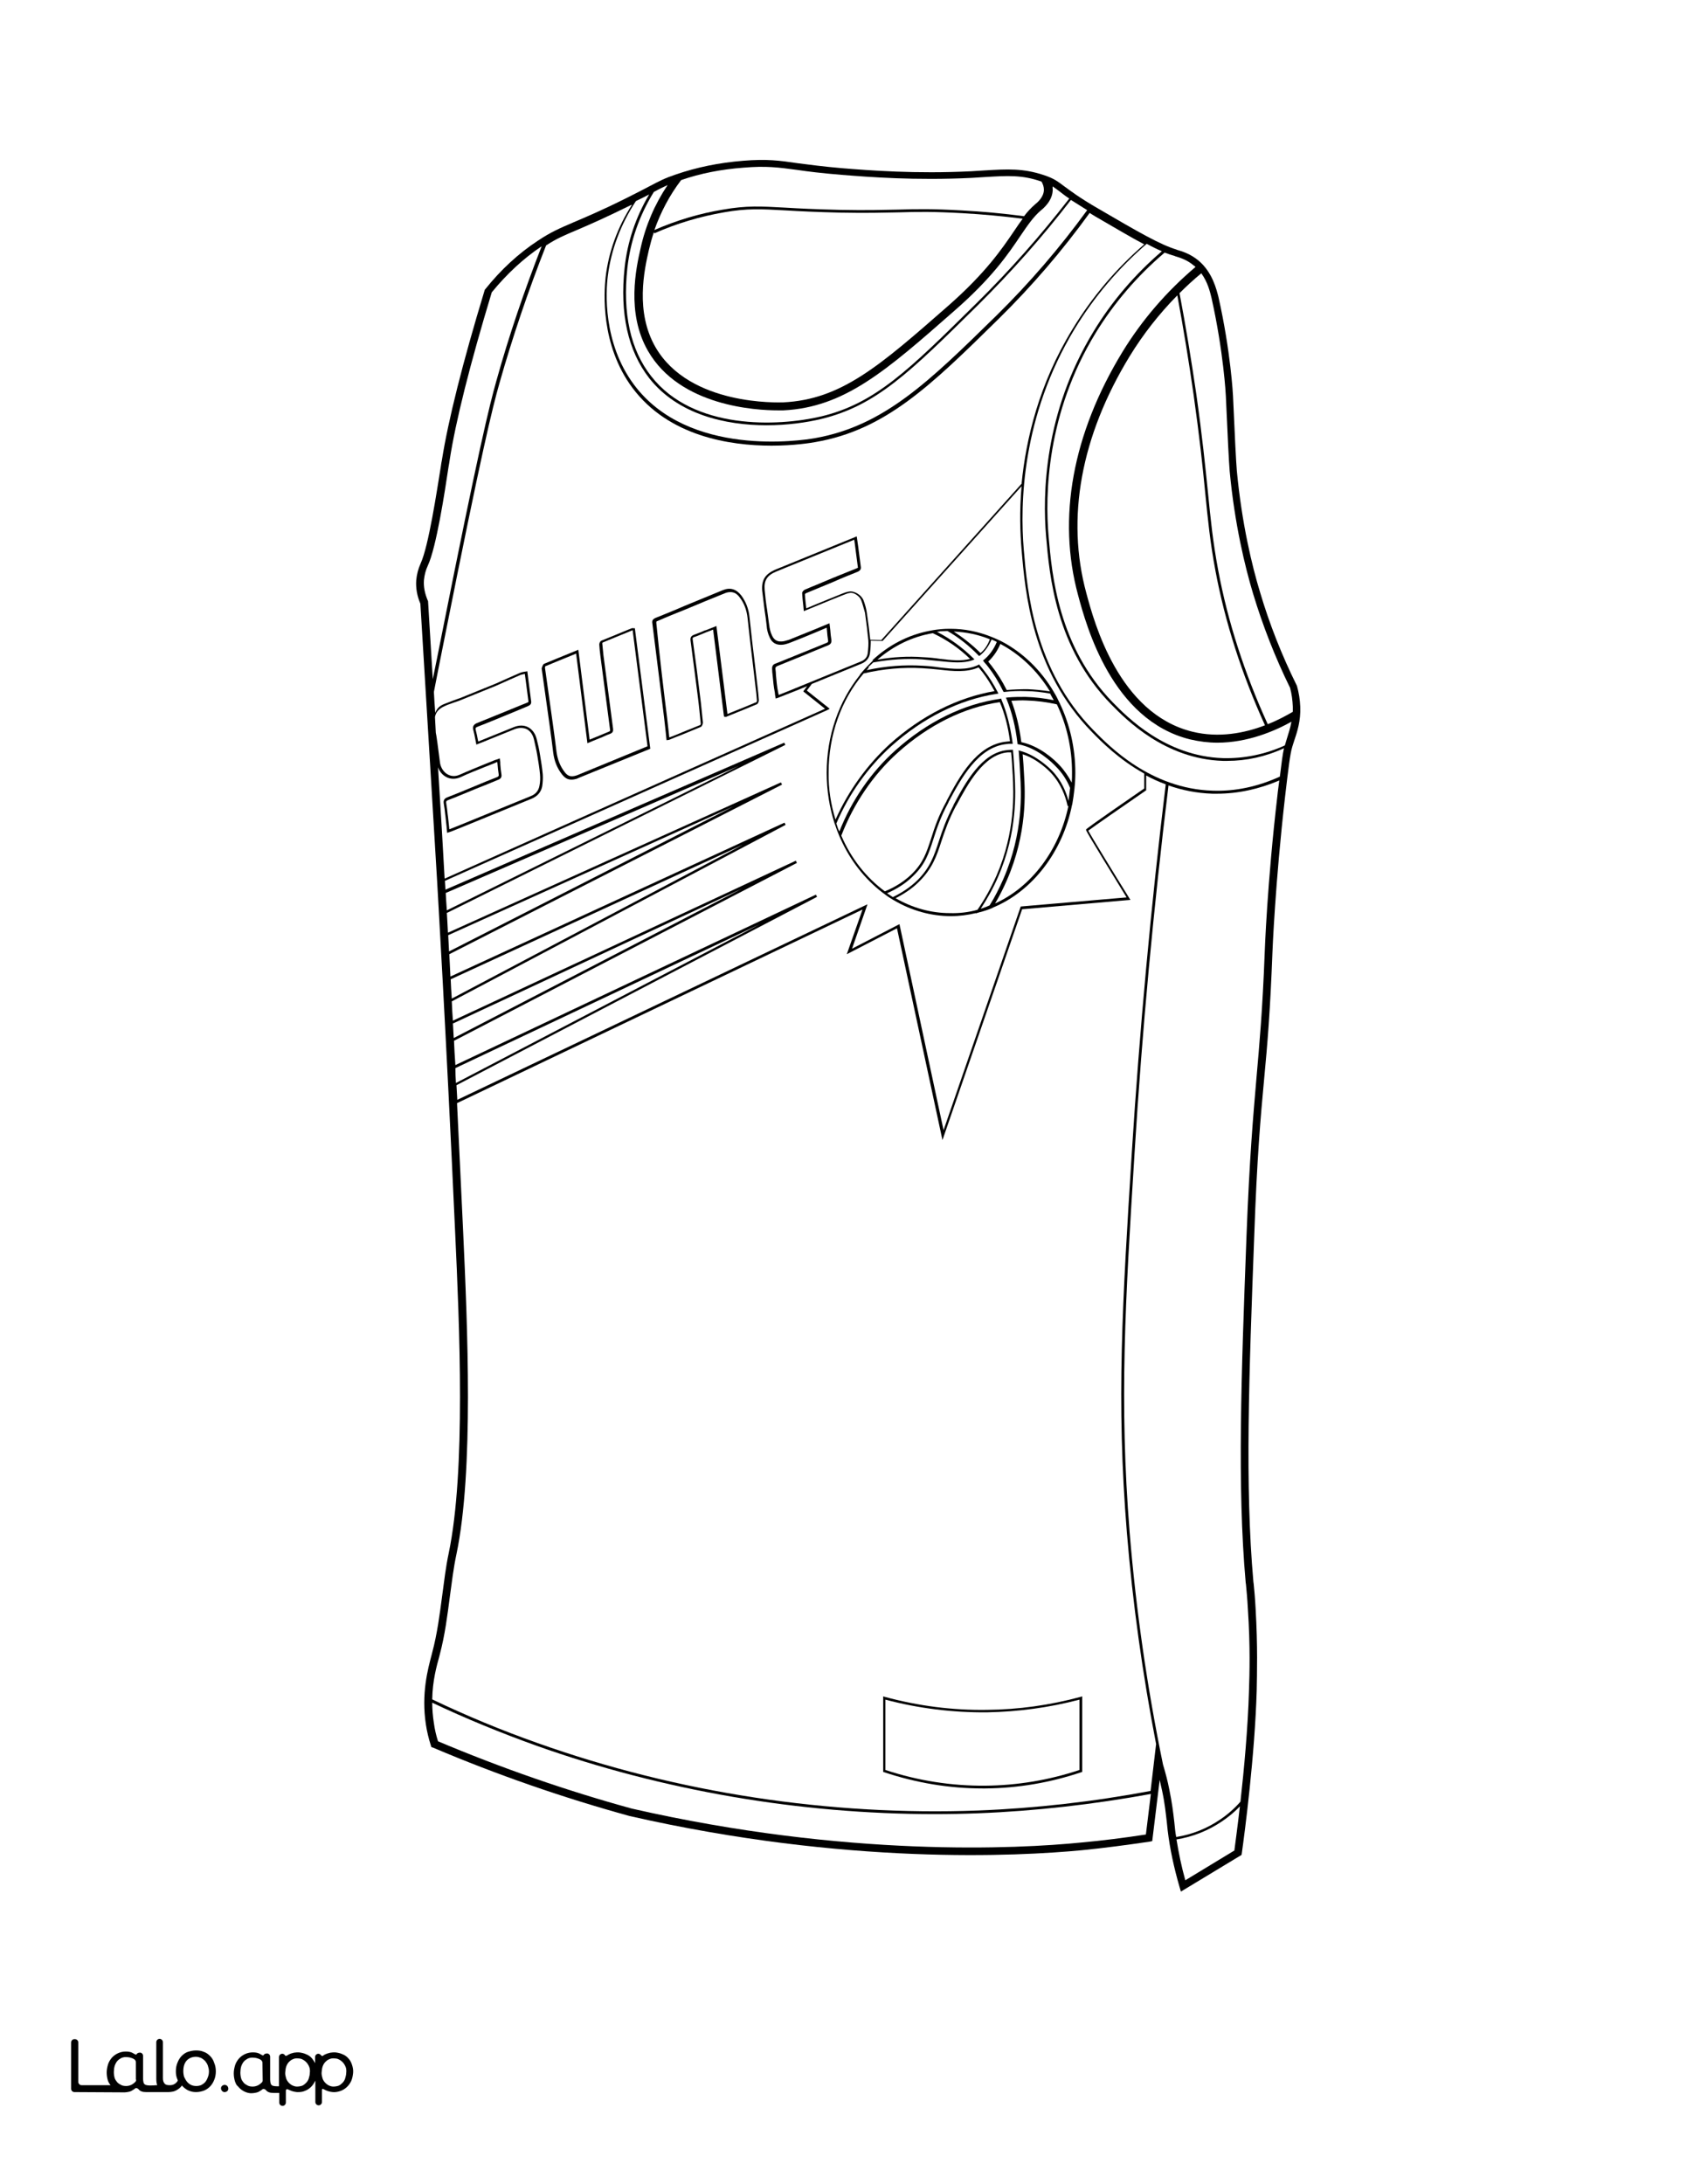
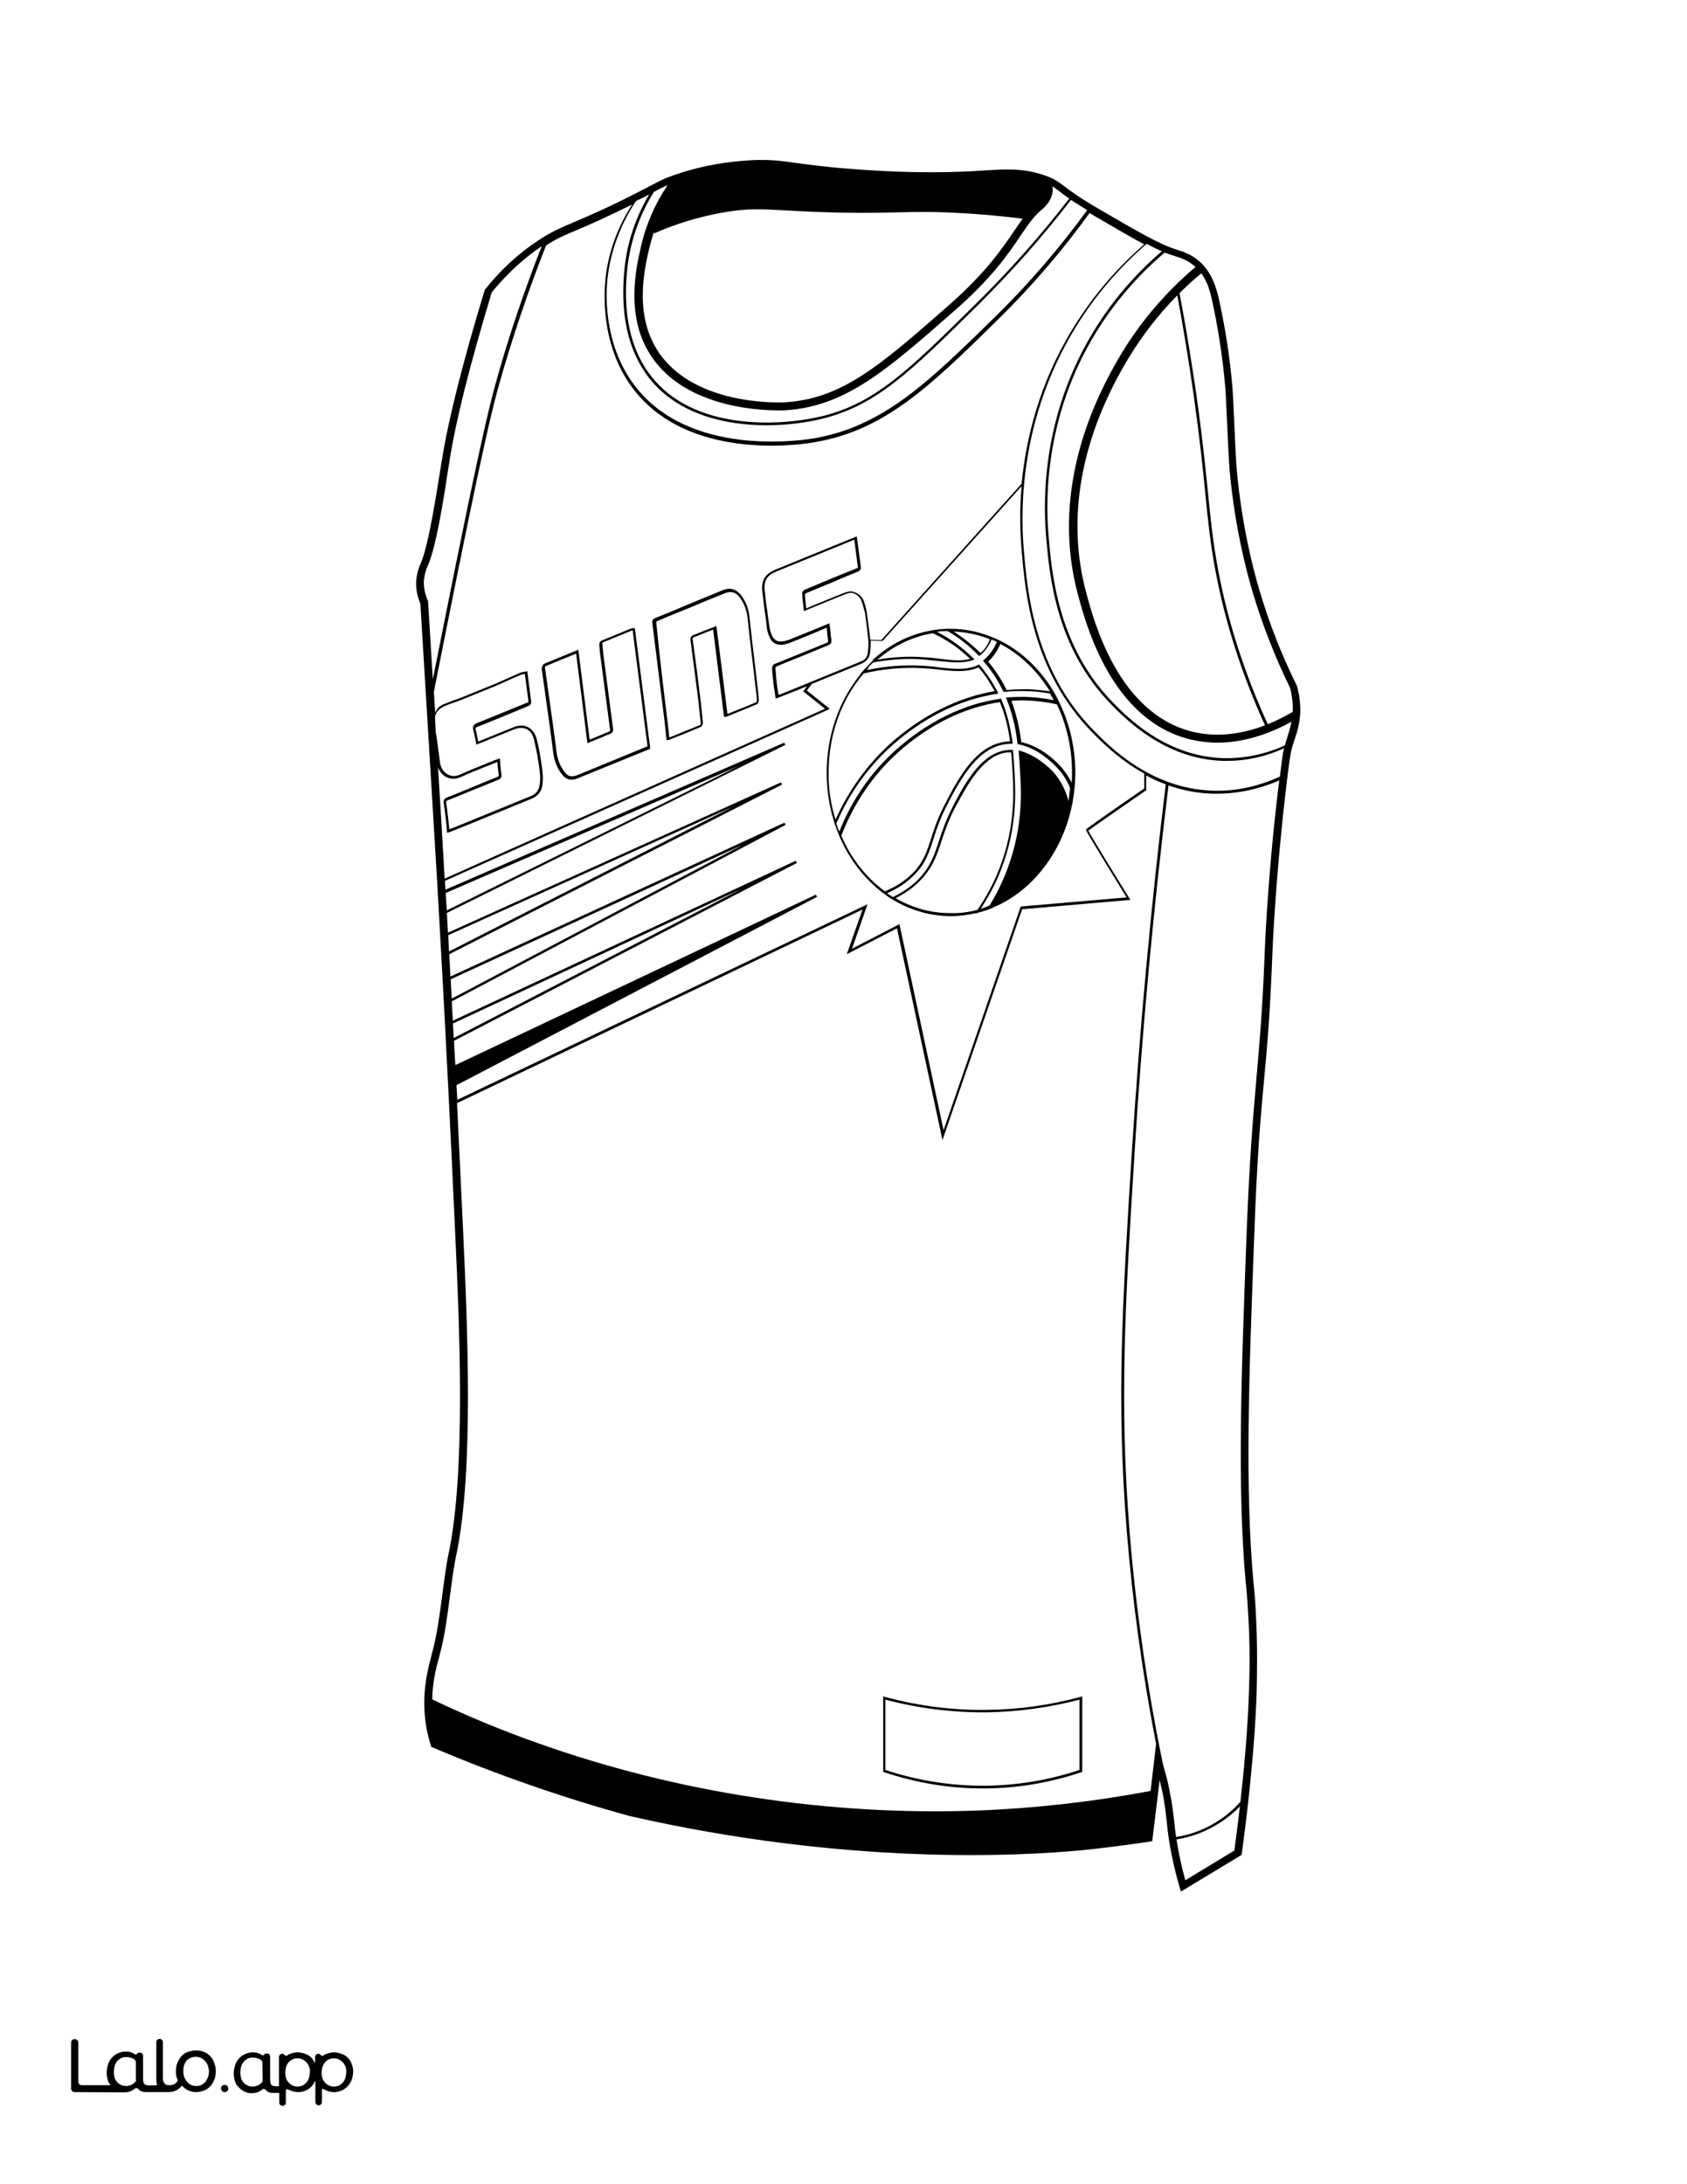
<svg xmlns="http://www.w3.org/2000/svg" version="1.1" id="Layer_1" data-layer="Layer_1" x="0px" y="0px" viewBox="0 0 612 792" style="enable-background:new 0 0 612 792;" xml:space="preserve">
  <rect x="0" y="0" width="612" height="792" fill="#808080" stroke="none" />
  <style type="text/css">
	.st0{fill:#FFFFFF;}
	.st1{fill:#010101;}
</style>
  <g id="Black">
    <rect x="16.2" y="20.8" width="564.5" height="742.8" />
  </g>
  <g id="Color">
    <path class="st0" d="M362.9,233.5c-1.1,2.6-2.6,4.7-4.4,6.4c0.4,0.5,0.8,1,1.2,1.5c2.1,2.7,3.9,5.6,5.5,8.8c2.5-0.2,5-0.3,7.5-0.3   c2.7,0.1,5.5,0.4,8.2,0.8C376.3,243.2,370.1,237.3,362.9,233.5z" />
-     <path class="st0" d="M387.6,292.2l-0.3,0.1l-0.1-0.5c-0.7-3-2.2-7.5-5.9-11.5c-0.8-0.9-5-5.1-10.3-6.8c0.2,2.5,0.4,5,0.5,7.4   c0.4,6.3,1.2,21.2-6.2,38.2c-1.3,3-2.7,5.8-4.3,8.5C374.2,321.6,384.3,308.2,387.6,292.2z" />
    <path class="st0" d="M383.4,255.4c-3.6-0.8-7.3-1.3-10.9-1.4c-1.8-0.1-3.7,0-5.6,0.1c1.7,4.5,2.9,9.4,3.6,15   c7,1.5,12.3,6.7,13.8,8.3c1.8,1.9,3.3,4.1,4.5,6.4c0.1-1.3,0.1-2.5,0.1-3.8C388.9,271.4,387,262.9,383.4,255.4z" />
    <path class="st0" d="M354.6,329.9c2.7-3.9,5-8.1,6.9-12.4c7-16.1,6.2-30.3,5.9-36.4c-0.2-2.9-0.3-5.6-0.6-8.3c-0.4,0-0.8,0-1.2,0   c-8.8,0.8-14.5,11.5-18.7,19.3l-0.1,0.1c-2.7,5.1-4.1,9.3-5.3,12.9c-1.7,5.3-3.3,9.9-8.2,14.7c-2.4,2.4-5.3,4.3-8.4,5.9   c6.1,3.5,12.8,5.4,19.7,5.4C348,331.2,351.4,330.8,354.6,329.9z" />
    <path class="st0" d="M321,323.2c3.7-1.5,7-3.6,9.7-6.2c4.2-4.1,5.4-7.8,7.1-13c1.2-3.8,2.6-8.1,5.6-13.5l0-0.1   c4.6-8.7,10.9-20.5,21.9-21.5c0.4,0,0.7-0.1,1.1-0.1c-0.7-5.3-1.9-10-3.7-14.2c-13,1.9-25.9,8.3-37.1,18.4   c-8.9,8-15.9,18.4-20.4,30C308.7,311.2,314.2,318.2,321,323.2z" />
    <path class="st0" d="M314.9,242.4c-0.2,0.2-0.3,0.4-0.5,0.6c6.9-1.5,13.7-2,20.3-1.6c2.1,0.1,4.1,0.3,6,0.6   c5.2,0.6,10.1,1.1,14.2-0.9l0.3-0.2l0.2,0.3c0.6,0.7,1.2,1.4,1.7,2.1c1.9,2.4,3.4,4.9,4.8,7.6l0.3,0.6l-0.7,0.1   c-13.5,2.1-26.7,8.7-38.2,19c-8.4,7.6-15.3,17.2-19.9,28c0.2,0.6,0.4,1.2,0.6,1.8c0.1,0.2,0.1,0.3,0.2,0.5c0.1,0.2,0.2,0.4,0.3,0.6   c4.5-11.4,11.5-21.5,20.3-29.4c11.5-10.3,24.6-16.8,38-18.7l0.4-0.1l0.1,0.4c1.9,4.5,3.2,9.6,4,15.4l0.1,0.6h-0.6   c-0.6,0-1.1,0-1.6,0.1c-10.4,1-16.6,12.6-21.1,21l0,0.1c-2.9,5.4-4.3,9.6-5.5,13.4c-1.7,5.3-3,9.2-7.4,13.4   c-2.6,2.6-5.8,4.6-9.4,6.2c0.2,0.1,0.4,0.3,0.6,0.4c0.1,0.1,0.2,0.1,0.3,0.2c0.4,0.3,0.8,0.5,1.2,0.8c3.3-1.6,6.3-3.6,8.8-6   c4.7-4.6,6.2-9.1,7.9-14.3c1.2-3.7,2.6-7.8,5.3-13l0-0.1c4.3-8.1,10.2-19,19.5-19.9c0.3,0,0.7-0.1,1.1-0.1c0.2,0,0.4,0,0.6,0l0.4,0   l0,0.4c0.3,2.9,0.4,5.7,0.6,8.8c0.3,6.1,1.1,20.5-6,36.8c-1.7,4-3.9,7.9-6.3,11.6c0.2-0.1,0.5-0.1,0.7-0.2c0.2-0.1,0.4-0.1,0.5-0.2   c0.7-0.2,1.3-0.5,2-0.8c1.9-3,3.5-6.2,5-9.6c7.3-16.8,6.5-31.5,6.1-37.8c-0.1-2.6-0.3-5.3-0.5-8.1l-0.1-0.7l0.7,0.2   c5.9,1.6,10.6,6.3,11.5,7.2c3.5,3.7,5.1,7.8,5.9,10.9c0.1-0.4,0.1-0.8,0.2-1.3c0-0.3,0.1-0.5,0.1-0.8c0.1-0.8,0.2-1.7,0.3-2.6   c-1.2-2.9-2.9-5.5-5.1-7.7c-1.5-1.6-6.8-6.8-13.6-8.1l-0.4-0.1l0-0.4c-0.7-5.9-2-11.1-3.9-15.8l-0.3-0.6l0.7-0.1   c2.2-0.2,4.3-0.2,6.4-0.2c3.4,0.1,6.9,0.5,10.3,1.2c-0.1-0.1-0.1-0.2-0.2-0.3c-0.3-0.6-0.7-1.2-1-1.8c0-0.1-0.1-0.2-0.1-0.3   c-2.9-0.5-5.9-0.9-8.9-0.9c-2.5-0.1-5.1,0-7.7,0.3l-0.3,0l-0.2-0.3c-1.6-3.3-3.4-6.2-5.5-8.9c-0.4-0.5-0.8-1-1.2-1.4l-0.6-0.8   l0.4-0.3c1.9-1.6,3.5-3.7,4.6-6.4c-0.1-0.1-0.2-0.1-0.3-0.2c-0.4-0.2-0.9-0.4-1.3-0.6c-0.1,0-0.2-0.1-0.3-0.1   c-1,2.4-2.4,4.3-4.1,5.7l-0.4,0.3l-0.3-0.3c-3.3-3.4-7-6.4-11.2-8.8c-0.8,0-1.6,0.1-2.4,0.1c-0.2,0-0.4,0-0.6,0.1   c-0.3,0-0.5,0.1-0.8,0.1c4.9,2.5,9.2,5.7,13,9.4l0.6,0.6l-0.7,0.3c-3.4,1.2-7.4,0.8-12.1,0.3c-2-0.2-4-0.4-6.1-0.6   c-5.8-0.4-11.7,0-17.8,1.1c-0.6,0.5-1.1,1.1-1.7,1.6C315.2,242.1,315.1,242.2,314.9,242.4z" />
    <path class="st0" d="M315.6,236.8c-0.2,1.8-1.4,3.2-3.2,3.9c-6,2.4-11.9,4.9-17.9,7.3l-1.8,2.4l8.3,6.6l-0.7,0.4   c-34.3,15.3-68.6,30.6-102.8,45.9l-36.1,16.1c0,0.2,0.1,1.3,0.2,3.2l122.9-53.3l0.4,0.8L162.2,331l-0.1-0.1   c0.1,2.1,0.3,4.6,0.4,7.3l120.8-54.5l0.4,0.8L163,346c0.1,2.5,0.3,5.3,0.4,8.1l121.2-55.8l0.4,0.8l-121.1,64c0.1,2.3,0.2,4.6,0.4,7   l124.4-58l0.4,0.8l-124.4,64.5c0.1,2.9,0.3,5.8,0.5,8.8l130.8-61.8l0.4,0.8l-130.8,68.3c0.1,1.7,0.2,3.5,0.3,5.3l148.8-70.9   l-5.6,16.1l17.2-8.9l16,74.7l28-81.1l38.4-3.3c-14.8-24.1-14.8-24.3-14.7-24.6c0.1-0.2,0.2-0.5,21.1-14.9v-5.4   c-9.2-5.1-15.7-11.7-19-15.1c-21.8-22.3-24.2-50.8-25.5-66.1c-0.5-5.9-0.8-13.8,0-23l-50.4,56.1l-4.3-0.1   C315.9,233.7,315.8,235.3,315.6,236.8z M316.5,239.4L316.5,239.4c5.9-5.5,12.9-9.1,20.4-10.6l0,0l1.6-0.3c1.9-0.3,3.8-0.5,5.8-0.5   c0.1,0,0.3,0,0.5,0c5.1,0,10,1,14.8,2.9l0,0l0.5,0.2c0.9,0.4,1.9,0.8,2.9,1.3l0.4,0.2l0,0c7.6,4,14.2,10.3,18.9,18.3l0,0l0.1,0.2   c0,0,0,0,0,0c0.7,1.1,1.3,2.3,1.9,3.6l0.1,0.2l0,0c3.7,7.7,5.7,16.4,5.7,25.3c0,1.9-0.1,3.8-0.3,5.6l0,0l0,0.1   c-0.2,2-0.5,3.9-0.8,5.7l-0.1,0.3l0,0c-3.4,17-14.4,31.3-28.7,37.2l0,0l-0.1,0.1c0,0,0,0,0,0c-1.6,0.7-3.2,1.2-4.8,1.6l-1.3,0.4   l0-0.1c-2.9,0.7-6,1.1-9,1.1c-7.2,0-14.4-2-20.8-5.8l0,0l-0.2-0.1c0,0,0,0,0,0c0,0,0,0,0,0c-1-0.6-2.1-1.3-3.1-2.1l-0.7-0.5l0,0   c-6.4-4.9-11.7-11.6-15.2-19.4l0,0l-0.5-1.1c0,0,0,0,0,0c-0.6-1.4-1.1-2.8-1.6-4.3l-0.1-0.2l0,0c-1.9-5.9-2.9-12.1-2.9-18.5   c0-13.3,4.3-25.8,12.1-35.5l-0.1,0l1-1.2c1.2-1.4,2.5-2.7,3.8-4L316.5,239.4z" />
    <path class="st0" d="M312.4,217.6c-0.6-1.5-2.7-2.9-4.1-2.6c-0.8,0.1-1.7,0.5-2.5,0.8c-3.1,1.2-6.1,2.5-9.1,3.7l-5.1,2.1l-0.2-2.1   c-0.2-1.5-0.3-3-0.4-4.4c0-0.6,0.6-1.1,1-1.3c1.3-0.6,2.7-1.1,4.1-1.7l5.7-2.4c3-1.2,5.9-2.4,8.9-3.6c0.6-0.2,0.6-0.3,0.5-0.5   c-0.3-2.5-0.7-5.1-1-7.7l-0.3-2.2l-28.2,11.5c-3.4,1.4-4.6,3.2-4.3,6.7c0.2,2.4,0.5,4.9,0.9,7.3c0.2,1.7,0.5,3.5,0.7,5.2   c0.2,1.6,0.5,2.9,1.1,4.1c0.7,1.5,1.8,2.2,3.4,2.1c0.8,0,1.7-0.3,2.7-0.6c3.1-1.3,6.3-2.5,9.4-3.8l5.3-2.2l0.1,0.7   c0.1,0.6,0.1,1.1,0.2,1.7c0.1,1.3,0.2,2.4,0.4,3.6c0.1,1-0.2,1.6-1.2,2c-3.2,1.3-6.4,2.6-9.5,3.9c-3,1.2-5.9,2.4-8.9,3.6   c-0.6,0.3-0.7,0.5-0.7,1c0.1,0.8,0.2,1.6,0.2,2.4c0.1,1,0.2,2,0.3,3c0.1,1.1,0.3,2.1,0.5,3.2c0.1,0.3,0.1,0.6,0.2,0.9   c0.1,0,0.1,0,0.2-0.1l2.8-1.1c8.9-3.6,17.8-7.3,26.7-10.9c1.1-0.4,2.4-1.3,2.6-3.1c0.2-1.7,0.3-3.3,0.2-4.7   c-0.3-3.1-0.7-6.3-1.2-9.9C313.3,220.6,313,219.1,312.4,217.6z" />
    <path class="st0" d="M303.1,297.2c4.7-10.5,11.5-19.9,19.7-27.4c11.5-10.3,24.6-16.9,38-19.2c-1.3-2.4-2.7-4.7-4.4-6.9   c-0.5-0.6-1-1.2-1.4-1.7c-4.3,1.9-9.2,1.4-14.4,0.8c-2-0.2-3.9-0.4-6-0.5c-6.9-0.4-14.1,0.2-21.3,1.9c-8.2,9.6-12.7,22.4-12.7,35.9   C300.5,286,301.4,291.7,303.1,297.2z" />
    <path class="st0" d="M334.8,238.3c2.2,0.1,4.2,0.3,6.2,0.6c4.2,0.5,7.8,0.9,10.9,0c-3.9-3.8-8.4-6.9-13.5-9.3   c-7.3,1.2-14.2,4.5-20.1,9.6C324,238.2,329.5,237.9,334.8,238.3z" />
    <path class="st0" d="M355.7,236.8c1.5-1.2,2.6-2.9,3.4-5c-4.2-1.7-8.6-2.6-13.1-2.8C349.5,231.3,352.8,233.9,355.7,236.8z" />
    <path class="st0" d="M394.1,215.1c2.9,10.8,11.8,43.6,38.4,50.2c9.7,2.4,19.1,0.5,26.4-2.3c-8.4-18.5-14.5-37.4-18-56.2   c-1.9-10.2-2.7-18.2-3.7-28.3c-0.9-9.3-2-19.8-4.2-35.4c-1.7-12-3.7-24.1-5.9-36c-6.6,6.7-12.4,14.1-17.3,22.1   C392.1,158.2,386.7,187.9,394.1,215.1z" />
    <path class="st0" d="M422.5,91.6c-9.9,8.4-18.3,18.2-25,29.1c-17.9,29.3-18.4,58.8-17.1,73.7c1.2,14,3.5,40,23.3,60.3   c5.2,5.3,19.1,19.5,39.9,20.2c7.6,0.2,15.2-1.3,22.5-4.6c0-0.1,0.1-0.2,0.1-0.3c0.2-0.6,0.4-1.3,0.6-2c0.6-2,1.3-4,1.7-6.3   c-6.3,3.5-16,7.6-26.9,7.6c-3.2,0-6.5-0.4-9.9-1.2c-28.3-7-37.6-41.1-40.6-52.3c-7.6-28-2-58.5,16.1-88.2   c7.1-11.6,16-21.9,26.5-30.8c-0.2-0.2-0.4-0.4-0.6-0.5c-2.6-2.2-5.2-2.9-6.8-3.4l-0.2-0.1C424.9,92.5,423.7,92,422.5,91.6   L422.5,91.6z" />
    <path class="st0" d="M160.2,230.4c13.5-67.8,17.3-83.2,19.9-92.4c4.5-16.2,10.1-32.6,16.4-48.7c-6.6,4.4-12.7,10.1-18.1,16.7   c-7.9,26.1-13.1,46.7-15.3,61c-0.1,0.6-0.2,1.5-0.4,2.4c-1.3,8.7-4.4,29.1-7.5,35.7c-0.8,1.7-1.2,3.4-1.4,5.2   c-0.2,2.4,0.3,4.9,1.4,7.5l0.1,0.2l0,0.2c0.4,6.7,1,16.7,1.7,28.1C157.9,241.9,159,236.5,160.2,230.4z" />
    <path class="st0" d="M427.9,106.3c2.3,12.1,4.3,24.4,6.1,36.7c2.2,15.6,3.3,26.6,4.2,35.4c1,10.1,1.8,18,3.7,28.2   c3.5,18.8,9.6,37.6,18,56c3.6-1.4,6.7-3.1,9.1-4.5c0-0.6,0-1.3,0-1.9c-0.1-2.3-0.4-4.6-1-6.8c-5.4-11-9.9-22.5-13.4-34.1   c-2.9-9.6-6.7-25.2-8.5-44.4c-0.3-3.7-0.7-11.6-1.4-27.4c0-0.2-0.8-15.8-5.2-35.5c-0.5-2-1.3-5.6-3.7-8.9   C433,101.4,430.4,103.8,427.9,106.3z" />
    <path class="st0" d="M445.2,275.9c-0.5,0-1,0-1.6,0c-21.1-0.7-35.2-15.1-40.5-20.5c-20.1-20.5-22.4-46.8-23.6-60.9   c-1.3-15.1-0.8-44.8,17.2-74.3c6.6-10.9,15-20.7,24.8-29.1c-1.7-0.7-3.5-1.6-5.5-2.7c-10.3,8.9-19.1,19.3-26.1,30.8   c-19.3,31.8-19.9,63.8-18.5,80.1c1.3,15.2,3.7,43.5,25.3,65.5c5.7,5.8,20.7,21.2,43.2,21.9c8.3,0.3,16.5-1.5,24.4-5.1   c0.6-4.9,1-8.1,1.5-10.3C459.1,274.4,452.1,275.9,445.2,275.9z" />
-     <path class="st0" d="M237.4,83.4c8-3.5,16.4-6,24.9-7.4c8.6-1.5,13.6-1.2,22.7-0.7c4.9,0.3,11.1,0.6,19.8,0.8   c9.7,0.2,15.8,0,21.1-0.1c6.7-0.2,12.4-0.3,23,0.3c7.5,0.4,15.1,1.1,22.6,2.1c1.2-1.6,2.5-3,4-4.3c0.9-0.7,3.2-2.7,3.2-5.3   c0-1-0.3-2-0.9-3c0,0-0.1,0-0.1,0c-6.9-2.4-12-2.1-20.4-1.6c-1.5,0.1-3.1,0.2-4.8,0.3c-20.5,1-37.2-0.3-47.2-1.1   c-7.2-0.6-12.2-1.2-16.2-1.8c-6.7-0.9-11.2-1.5-19.4-0.8c-8.1,0.6-15.7,2.1-22.6,4.5C242.9,70.8,239.7,76.9,237.4,83.4z" />
    <path class="st0" d="M220.5,100.1c-0.7,5.4-1.9,24.1,9.5,39.4c19.8,26.5,60.9,20.2,65.5,19.4c25.1-4.4,41.4-20.4,66-44.5   c12-11.8,23-24.6,32.9-38.2c-2.4-1.5-4.3-2.7-5.9-3.7c-10.3,13.4-21.7,26.2-33.8,38.2c-24.6,24.3-36.9,36.4-56.7,41.2   c-5.3,1.3-12.4,2.3-19.9,2.3c-15,0-32.2-3.9-42.6-17.1c-7.7-9.9-10.7-23.4-8.9-40.1c1-9.3,4-18.2,8.9-26.5   c-1.3,0.7-2.9,1.5-4.8,2.4C225.2,81.3,221.7,90.5,220.5,100.1z" />
    <path class="st0" d="M381.9,68.9c-0.1,3.9-3.3,6.6-4.3,7.4c-2.8,2.4-4.8,5.4-7.4,9.2c-4.3,6.4-10.2,15.2-24.1,27.3   c-24.8,21.8-39.8,34.9-61.9,36c-0.2,0-0.9,0-2,0c-7.7,0-35.5-1.4-47.1-21.5c-8-13.8-4.3-30.3-2.7-37.3c1.8-8.2,5.1-15.9,9.8-22.9   c-1.5,0.7-3,1.4-5,2.5c-5.3,8.6-8.5,17.8-9.6,27.5c-1.8,16.5,1.1,29.8,8.7,39.4c15.3,19.5,45.9,18.2,61.6,14.5   c19.6-4.7,31.8-16.8,56.3-41c12.1-11.9,23.4-24.7,33.7-38c-1.5-1-2.5-1.8-3.4-2.5c-1-0.8-1.8-1.3-2.6-1.9   C381.8,68,381.9,68.5,381.9,68.9z" />
    <path class="st0" d="M237.8,125.9c12.4,21.4,44.9,20,46.3,20c21.1-1,35-13.2,60.1-35.2c13.5-11.9,19.3-20.5,23.6-26.8   c1.1-1.7,2.2-3.2,3.2-4.6c-7.2-0.9-14.6-1.6-21.9-2c-10.6-0.6-16.3-0.5-23-0.3c-5.4,0.1-11.4,0.3-21.2,0.1   c-8.7-0.2-14.8-0.5-19.8-0.8c-9-0.5-14-0.8-22.5,0.7c-8.6,1.5-17.1,4-25.2,7.6l-0.2-0.4c-0.7,2.1-1.3,4.3-1.8,6.4   C233.7,98,230.4,113.1,237.8,125.9z" />
    <path class="st0" d="M164.4,371.1l-0.1-0.2c0.1,1.8,0.2,3.7,0.3,5.5l104.6-54.2L164.4,371.1z" />
    <path class="st0" d="M391.6,641.8v-25.5c-11,2.9-22.3,4.4-33.6,4.6c-12.4,0.1-24.7-1.4-36.8-4.6v25.5c11.8,3.9,24,5.8,36.2,5.7   C369,647.4,380.5,645.5,391.6,641.8z" />
    <path class="st0" d="M161.7,323.8c0.1,1.6,0.2,3.8,0.4,6.3l106-52.4L161.7,323.8z" />
    <path class="st0" d="M194.9,632c50.8,18.1,106.1,26.5,159.9,24.5c20.8-0.8,41.9-3.2,62.6-7.1l2-17c-4.9-25.3-8.5-51-10.6-76.7   c-3.9-47.7-1.6-83.6,1.8-137.9c2.8-44.1,6.9-89,12.3-133.4c-2.5-0.9-4.9-2-7.1-3.2v5.4l-0.2,0.1c-7.7,5.3-19.1,13.2-20.8,14.5   c1.1,2.1,9.3,15.5,14.9,24.5l0.4,0.6l-39.3,3.4l-28.9,83.7l-16.5-76.8l-18.2,9.4l5.7-16.2L165.8,400c0.7,14.1,1.4,29.7,2.2,46.2   c1.6,34.7,3.9,87.1-2.4,117.3c-1.1,5.1-1.7,10.3-2.4,15.4c-0.9,6.9-1.8,14-3.6,20.8l-0.2,0.8c-1,3.6-2.5,9-2.6,15.7   C169.1,622.1,181.9,627.4,194.9,632z M320.4,615.1l0.6,0.2c12.2,3.3,24.6,4.9,37.1,4.7c11.4-0.1,22.8-1.7,33.9-4.7l0.6-0.2v27.4   l-0.3,0.1c-11.3,3.8-23,5.8-34.8,5.9c-0.3,0-0.7,0-1,0c-12.1,0-24.1-2-35.8-5.9l-0.3-0.1V615.1z" />
    <path class="st0" d="M162.9,345l103.2-52.6l-103.5,46.7C162.7,341,162.8,343,162.9,345z" />
    <path class="st0" d="M201.9,272.7c0.4,2.8,1.3,5.1,2.9,7.2c1.2,1.6,2.3,1.9,4.3,1.3c0.3-0.1,0.6-0.2,0.8-0.3l0.2-0.1l24.8-10.2   l-5.4-42.1l-1.4,0.6c-3.2,1.3-6.4,2.6-9.5,3.9c0,0-0.2,0.3-0.1,0.4c0.1,1.4,0.3,2.7,0.4,4.1l0.2,1.5c1.1,8.4,2.2,16.8,3.3,25.2   c0.1,0.8,0,1.5-1.1,1.9c-0.8,0.3-1.6,0.6-2.4,1c-0.4,0.2-0.8,0.4-1.2,0.5c-0.9,0.4-1.8,0.7-2.7,1.1l-1.9,0.8L209,237l-1.7,0.7   c-3.2,1.3-6.4,2.6-9.5,3.9c0,0-0.1,0.4-0.1,0.5c0.5,3.6,1,7.1,1.5,10.7C200.1,259.3,201.1,266.1,201.9,272.7z" />
    <path class="st0" d="M158.7,269.5c0.3,2.3,0.6,4.6,0.9,6.9c0.2,1.8,1.3,3.6,2.8,4.4c0.9,0.5,2.4,1,4.4,0.1c2.9-1.3,5.9-2.5,8.8-3.7   c1.2-0.5,2.5-1,3.7-1.5c0.3-0.1,0.5-0.2,0.9-0.3l1.1-0.4l0.1,0.6c0.1,0.5,0.1,1.1,0.1,1.6c0.1,1.2,0.2,2.4,0.4,3.5   c0.2,1.1-0.2,1.7-1.3,2.1c-2.6,1.1-5.3,2.2-7.9,3.2c-3.4,1.4-6.7,2.8-10.1,4.1c-0.8,0.3-0.8,0.6-0.7,1.3c0.2,1.3,0.4,2.6,0.5,3.9   l0.1,0.7c0.1,1.2,0.3,2.4,0.4,3.7l0.1,1c0.1,0,0.2-0.1,0.3-0.1l4-1.6c8.4-3.4,16.8-6.9,25.2-10.3c1.8-0.7,2.9-2,3.2-3.8   c0.3-1.4,0.3-2.8,0.2-4.1c-0.2-2.3-0.6-4.6-1-7c-0.3-1.9-0.8-3.8-1.2-5.7c-0.4-1.7-1.3-3-2.6-3.7c-1.3-0.6-2.8-0.6-4.4,0l-12.1,4.9   c-0.3,0.1-0.5,0.2-0.8,0.3l-1,0.4l-0.1-0.6c-0.1-0.5-0.2-1-0.3-1.5c-0.2-1.1-0.4-2.1-0.7-3.2c-0.4-1.5,0.4-2.1,1.3-2.5   c4.5-1.8,8.9-3.6,13.3-5.4l4.9-2c0.5-0.2,0.5-0.2,0.5-0.5c-0.3-2.6-0.7-5.1-1-7.7l-0.3-2.2c-0.1,0-0.2,0-0.2,0   c-0.5,0.1-0.9,0.2-1.3,0.3c-1.4,0.6-2.7,1.2-4.1,1.8c-1.6,0.7-3.1,1.4-4.7,2.1c-3.9,1.6-8.1,3.3-12.8,5.2c-0.9,0.4-1.9,0.7-2.8,1   c-1,0.4-2.1,0.7-3.1,1.2c-2.1,0.9-3.3,2.2-3.6,4c0.1,1.9,0.2,3.8,0.3,5.7C158.4,267.1,158.5,268.3,158.7,269.5z" />
    <path class="st0" d="M161.1,255.3c1-0.4,2.1-0.8,3.1-1.2c0.9-0.3,1.8-0.7,2.8-1c4.7-1.9,8.9-3.6,12.8-5.2c1.6-0.7,3.1-1.4,4.7-2.1   c1.4-0.6,2.7-1.2,4.1-1.8c0.5-0.2,0.9-0.3,1.5-0.4c0.2,0,0.5-0.1,0.7-0.1l0.5-0.1l0.4,3.3c0.3,2.6,0.7,5.1,1,7.7   c0.1,1.1-0.7,1.4-1.1,1.6l-0.2,0.1l-4.8,2c-4.4,1.8-8.9,3.7-13.3,5.4c-0.8,0.3-0.9,0.5-0.7,1.3c0.3,1.1,0.5,2.1,0.7,3.2   c0.1,0.3,0.1,0.6,0.2,0.9c0.2-0.1,0.5-0.2,0.7-0.3l12.1-4.9c1.9-0.8,3.8-0.8,5.3,0c1.5,0.8,2.6,2.3,3.1,4.3   c0.5,1.9,0.9,3.8,1.2,5.7c0.4,2.4,0.8,4.8,1,7.1c0.1,1.4,0,2.9-0.2,4.3c-0.4,2.1-1.7,3.6-3.8,4.5c-8.4,3.4-16.8,6.9-25.2,10.3   l-4,1.6c-0.2,0.1-0.4,0.1-0.6,0.2l-0.9,0.3l-0.2-2.3c-0.1-1.2-0.3-2.5-0.4-3.7l-0.1-0.7c-0.1-1.3-0.3-2.6-0.5-3.8   c-0.2-1.1,0-1.9,1.3-2.4c3.4-1.3,6.7-2.7,10.1-4.1c2.6-1.1,5.3-2.2,7.9-3.2c0.6-0.3,0.7-0.4,0.6-1.1c-0.2-1.2-0.3-2.3-0.4-3.5   c0-0.3-0.1-0.6-0.1-0.9c-0.3,0.1-0.5,0.2-0.7,0.3c-1.2,0.5-2.5,1-3.8,1.5c-2.9,1.2-5.9,2.3-8.8,3.7c-1.8,0.8-3.7,0.8-5.3-0.1   c-1.3-0.7-2.4-2-2.9-3.5c1,15.9,1.9,30.9,2.4,40.4l35.8-16c34.1-15.2,68.1-30.4,102.2-45.6l-7.9-6.3l1.4-1.9c-2.4,1-4.8,2-7.2,2.9   l-2.8,1.1c-0.1,0.1-0.3,0.1-0.5,0.2l-0.9,0.3l-0.1-0.6c-0.1-0.5-0.2-1-0.2-1.5c-0.2-1.1-0.4-2.2-0.5-3.2c-0.1-1-0.2-2-0.3-3   c-0.1-0.8-0.2-1.6-0.2-2.4c-0.1-1.3,0.6-1.8,1.3-2c3-1.2,5.9-2.4,8.9-3.6c3.2-1.3,6.4-2.6,9.6-3.9c0.5-0.2,0.6-0.4,0.5-0.9   c-0.2-1.2-0.3-2.4-0.4-3.6c0-0.3-0.1-0.6-0.1-1l-4,1.7c-3.1,1.3-6.3,2.6-9.4,3.8c-1.1,0.4-2.1,0.7-3,0.7c-2,0.1-3.5-0.8-4.3-2.7   c-0.6-1.3-1-2.7-1.1-4.4c-0.2-1.7-0.4-3.5-0.7-5.2c-0.3-2.4-0.6-4.9-0.9-7.3c-0.3-3.9,1.1-6.1,4.9-7.7l29.4-12l0.5,3.5   c0.3,2.6,0.7,5.1,1,7.7c0.1,1-0.7,1.4-1.1,1.6c-3,1.2-6,2.4-8.9,3.7l-5.8,2.4c-1.4,0.6-2.7,1.1-4.1,1.7c-0.2,0.1-0.4,0.3-0.4,0.4   c0.1,1.4,0.2,2.8,0.4,4.3l0.1,0.8l3.8-1.6c3-1.2,6.1-2.5,9.1-3.7c0.8-0.3,1.7-0.7,2.7-0.8c1.9-0.3,4.5,1.3,5.2,3.3   c0.6,1.6,1,3.1,1.2,4.7c0.5,3.4,0.9,6.5,1.2,9.5l4,0.1l50.9-56.7c1.6-16.2,6.3-36.2,18.5-56.1c7-11.5,15.7-21.8,26-30.7   c-4.6-2.4-10.3-5.8-17.9-10.2c-0.7-0.4-1.3-0.8-1.9-1.2c-9.9,13.7-21,26.6-33,38.4c-24.7,24.3-41.1,40.3-66.5,44.7   c-1.6,0.3-7.8,1.3-15.9,1.3c-15.2,0-37.4-3.4-50.5-21c-11.6-15.6-10.3-34.6-9.7-40.1c1.1-9.2,4.3-18.1,9.6-26.3   c-0.2,0.1-0.3,0.2-0.5,0.2c-9.5,4.7-15.3,7.2-19.5,9c-4.5,1.9-7.4,3.1-11.2,5.6c-6.5,16.5-12.2,33.3-16.9,49.9   c-2.6,9.1-6.4,24.5-19.9,92.3c-1.6,7.9-2.9,14.6-3.9,19.7c0.1,2.5,0.3,5,0.5,7.6C158.5,256.8,159.6,255.9,161.1,255.3z    M237.7,224.1c3.5-1.4,7-2.8,10.4-4.3c4.7-1.9,9.4-3.9,14.1-5.8c2.7-1.1,4.9-0.4,6.7,1.9c1.7,2.3,2.7,4.9,3,7.9   c0.6,5.8,1.3,11.7,2,17.4c0.3,2.6,0.6,5.1,0.9,7.7c0.2,1.7,0.4,3.3,0.5,5c0,0.5-0.3,1.3-0.8,1.5c-3.1,1.3-6.3,2.6-9.3,3.8l-1.7,0.7   c-0.2,0.1-0.3,0-0.4,0l-0.4,0l-0.1-0.4l-3.9-31.2l-2.6,1c-0.4,0.2-0.8,0.3-1.2,0.5c-1,0.4-2.1,0.9-3.1,1.2   c-0.5,0.2-0.6,0.3-0.5,0.9c1.1,7.8,1.9,14.2,2.6,20c0.5,3.7,0.8,7.4,1.1,10.1c0,0.5-0.3,1.4-0.8,1.6c-3.2,1.3-6.4,2.7-9.6,3.9   l-1.7,0.7c-0.1,0.1-0.3,0.1-0.4,0.1l-0.7,0.1l-0.3-3c-0.2-1.8-0.4-3.5-0.6-5.3c-1.2-9.5-2.7-22-4.3-34.5   C236.6,224.9,236.9,224.5,237.7,224.1z M197.4,240.7c3.1-1.3,6.3-2.6,9.5-3.9l2.9-1.2l4.1,32.6l0.7-0.3c0.9-0.4,1.8-0.7,2.7-1.1   c0.4-0.2,0.8-0.3,1.2-0.5c0.8-0.3,1.6-0.7,2.4-1c0.4-0.2,0.5-0.2,0.4-0.8c-1.1-8.4-2.2-16.8-3.3-25.2l-0.2-1.5   c-0.2-1.4-0.3-2.7-0.4-4.1c0-0.5,0.3-1.2,0.8-1.4c3.2-1.3,6.4-2.6,9.5-3.9l1.5-0.6c0.2-0.1,0.3,0,0.4,0c0.1,0,0.1,0,0.3,0l0.4,0   l5.6,43.7l-25.8,10.5c-0.3,0.1-0.6,0.3-0.9,0.4c-0.7,0.2-1.3,0.3-1.9,0.3c-1.4,0-2.4-0.6-3.5-2c-1.7-2.2-2.7-4.7-3.1-7.7   c-0.8-6.7-1.8-13.4-2.7-19.9c-0.5-3.6-1-7.1-1.5-10.7C196.7,241.8,196.9,240.9,197.4,240.7z" />
-     <path class="st0" d="M354.9,657.5c-5.3,0.2-10.6,0.3-15.9,0.3c-48.9,0-98.5-8.5-144.4-24.8c-12.8-4.6-25.6-9.8-37.8-15.6   c0,2.3,0.2,4.8,0.6,7.4c0.3,2.2,0.8,4.4,1.5,6.6c23,9.7,46.6,17.9,70.3,24.4c78.1,17.8,140.1,14.6,163.1,12.3   c7.7-0.7,15.6-1.7,23.4-2.9l1.8-14.7C396.6,654.3,375.6,656.7,354.9,657.5z" />
-     <path class="st0" d="M165.4,392.7l110.1-57.5l-110.3,52.1C165.2,389.1,165.3,390.9,165.4,392.7z" />
    <path class="st0" d="M163.5,355.1c0.1,2.2,0.2,4.6,0.4,7l105.8-55.9L163.5,355.1z" />
    <path class="st0" d="M0,0v792h612V0H0z M469.4,268.9c-0.2,0.6-0.4,1.3-0.6,1.9c-0.8,2.6-1.4,7.8-2.6,18   c-3.6,31.3-4.6,56.4-4.6,56.7c-0.8,21.1-1.8,33.1-3,45.7c-1.3,14-2.6,28.5-3.6,57c-1.9,50.6-3.4,90.5-0.3,125.4l0.1,0.7   c0.2,2,0.5,5.1,0.7,9c0.8,13.6,0.5,23.6,0.4,29.6l0,0.1c-0.7,23.7-4.3,51.1-5.4,59l-0.1,0.6l-22,13.3l-0.5-1.7   c-2-6.9-3.5-13.8-4.3-20.5c-0.1-1-0.2-1.9-0.3-2.9c-0.4-3.3-0.7-6.7-1.7-11.4c-0.3-1.3-0.6-2.7-0.9-4l-2.7,22.2l-1,0.2   c-8.2,1.2-16.4,2.3-24.5,3.1c-23.2,2.2-85.5,5.5-164.1-12.4c-24-6.6-48-14.9-71.3-24.8l-0.6-0.2l-0.2-0.6c-0.8-2.5-1.4-5-1.8-7.6   c-1.7-11.2,0.7-20,2.1-25.3l0.2-0.8c1.8-6.7,2.7-13.7,3.6-20.5c0.7-5.1,1.3-10.5,2.4-15.6c6.2-29.9,3.9-82.1,2.3-116.6   c-3.3-73-6.5-126.1-6.5-126.6c-1.3-22.3-4.8-79.2-6.1-101c-1.2-2.8-1.7-5.7-1.5-8.5c0.2-2.1,0.7-4.1,1.6-6.1   c2.9-6.3,5.9-26.4,7.3-35c0.1-1,0.3-1.8,0.4-2.4c2.3-14.5,7.5-35.3,15.5-61.6l0.1-0.3l0.2-0.2c5.6-7,12-12.9,19-17.5   c4.8-3.2,7.9-4.5,13-6.7c4.2-1.8,10-4.2,19.4-8.9c3.6-1.8,6.1-3.1,8-4.1c3.8-2,5.7-3,9.6-4.3c7.5-2.6,15.7-4.3,24.5-5   c8.5-0.7,13.1-0.1,19.9,0.9c4,0.5,9,1.2,16.1,1.8c9.9,0.8,26.5,2.1,46.8,1.1c1.7-0.1,3.3-0.2,4.8-0.3c8.4-0.5,14-0.8,21.5,1.7   c3.6,1.2,4.9,2.2,7.3,4c2.2,1.6,5.4,4.1,12.5,8.2c14.9,8.7,22.4,13,28.3,14.8l0.2,0.1c1.7,0.5,4.8,1.4,7.8,3.9   c5.1,4.3,6.5,10.5,7.2,13.1c4.5,19.9,5.3,35.8,5.3,35.9c0.7,15.8,1.1,23.7,1.4,27.3c1.8,19,5.5,34.4,8.4,43.9   c3.4,11.5,7.9,22.9,13.3,33.8l0.1,0.2c0.7,2.5,1.1,5,1.2,7.6C471.9,261.4,470.6,265.4,469.4,268.9z" />
    <path class="st0" d="M242,260.2c0.2,1.8,0.4,3.5,0.6,5.3l0.2,1.9l1.6-0.6c3.1-1.3,6.4-2.6,9.6-3.9c0.1-0.1,0.3-0.4,0.2-0.6   c-0.3-2.8-0.6-6.4-1.1-10.1c-0.7-5.8-1.6-12.2-2.6-20c-0.1-1,0.2-1.6,1.2-2c1-0.4,2.1-0.8,3.1-1.2c0.4-0.2,0.8-0.4,1.3-0.5l3.8-1.5   l4,31.9l1.2-0.5c3.1-1.2,6.2-2.5,9.3-3.8c0.1-0.1,0.2-0.3,0.2-0.5c-0.1-1.6-0.3-3.3-0.5-4.9c-0.3-2.6-0.6-5.1-0.9-7.7   c-0.7-5.7-1.4-11.6-2-17.4c-0.3-2.8-1.2-5.3-2.8-7.4c-1-1.4-2.1-2-3.4-2c-0.6,0-1.3,0.1-2,0.4c-4.7,1.9-9.4,3.8-14.1,5.8   c-3.5,1.4-7,2.8-10.4,4.3c-0.4,0.1-0.4,0.2-0.4,0.7C239.3,238.2,240.8,250.7,242,260.2z" />
    <path class="st0" d="M443.2,660.5c-4.9,3.3-10.4,5.5-16.4,6.5c0.8,4.9,1.8,9.8,3.2,14.8l17.8-10.8c0.4-3.2,1.2-8.9,2-16   C447.9,657,445.6,658.9,443.2,660.5z" />
    <path class="st0" d="M441.5,287.8c-0.6,0-1.1,0-1.7,0c-5.8-0.2-11.1-1.3-15.9-3c-5.4,44.3-9.6,89.1-12.3,133.1   c-3.4,54.3-5.6,90.1-1.8,137.7c2.3,28.2,6.4,56.5,12.1,84.2c0.9,3,1.7,6,2.3,9.1c1,4.8,1.4,8.3,1.8,11.7c0.1,1,0.2,1.9,0.3,2.9   c0.1,0.9,0.2,1.7,0.4,2.6c5.8-0.9,11.2-3.1,15.9-6.3c2.7-1.8,5.2-4,7.4-6.5c1.3-11.6,2.7-26.6,3.1-40.3l0-0.1   c0.2-6,0.5-16-0.4-29.4c-0.2-3.9-0.5-6.9-0.7-9l-0.1-0.7c-3.1-35-1.6-75,0.3-125.7c1.1-28.6,2.4-43.1,3.6-57.1   c1.1-12.6,2.2-24.5,3-45.5c0-0.3,0.9-25.4,4.6-56.9c0.2-2.1,0.5-3.9,0.7-5.6C456.8,286.1,449.2,287.8,441.5,287.8z" />
    <path class="st1" d="M76.2,745.5c-0.7-0.7-1.4-1.2-2.3-1.5c-0.9-0.4-1.8-0.5-2.8-0.5c-1,0-1.9,0.2-2.9,0.5   c-0.9,0.3-1.6,0.8-2.3,1.5c-0.6,0.6-1.1,1.4-1.5,2.4c-0.4,0.9-0.6,2-0.6,3.1c0,1.1,0.1,1.7,0.4,2.6c0.1,0.2,0.3,0.7,0.3,0.8   c-0.2,0.6-1.1,1.4-2,1.6c-0.3,0.1-0.7,0.1-1,0.1c-0.7,0-1.4-0.1-1.8-0.6c-0.4-0.5-0.6-1-0.6-2v-13c0-0.7-0.6-1.2-1.2-1.2h0   c-0.7,0-1.2,0.6-1.2,1.2v13.3c0,0.9,0.1,1.6,0.3,2.2c0,0.1,0,0.1,0.1,0.1c-0.1,0-0.2,0-0.4,0c-1,0.1-3.5,0.3-4.2-0.3   c-0.1-0.1-0.1-0.1-0.2-0.2c-0.4-0.5-0.4-1.7-0.4-2.3v-7.9c0-0.5-0.4-1-0.9-1.1c-0.1,0-1-0.1-1.4,0.5c0,0,0,0,0,0   c-0.1,0.2-0.4,0.3-0.6,0.1c-0.4-0.2-0.7-0.4-1.1-0.6c-0.7-0.3-1.4-0.4-2.3-0.4c-1.9,0-3.7,0.8-5,2.2c-0.6,0.7-1.1,1.5-1.4,2.4   c-0.3,1-0.5,2-0.5,3c0,1.1,0.2,2.2,0.5,3.1c0.2,0.5,0.5,1,0.9,1.5l-10.5,0c-0.7,0-1.2-0.6-1.2-1.2v-14.3c0-0.7-0.6-1.2-1.2-1.2H27   c-0.7,0-1.2,0.6-1.2,1.2v16.8c0,0.7,0.6,1.2,1.2,1.2l18.2,0.1c0.5,0,1-0.1,1.5-0.2c0.5-0.1,1-0.3,1.4-0.6c0.2-0.1,0.3-0.2,0.5-0.3   c0.1-0.1,0.3-0.2,0.4-0.3c0.3-0.3,0.9-0.1,1.2,0.2c0.6,0.8,1.5,1.1,2.8,1.1h8.2c0.5,0,1.1-0.1,1.6-0.2c1-0.2,2.6-1.2,3.2-2.2   c0.4,0.6,1.6,1.5,2.3,1.8c0.9,0.4,1.8,0.6,2.8,0.6c1,0,1.9-0.2,2.8-0.5c1.8-0.7,3.1-2.1,3.8-3.9c0.4-0.9,0.6-2,0.6-3.1   c0-1.2-0.2-2.2-0.6-3.1C77.4,747,76.9,746.2,76.2,745.5z M49.4,754.1L49.4,754.1c0,0.3-0.1,0.6-0.3,0.8c-0.4,0.4-0.8,0.7-1.3,1   c-0.6,0.3-1.3,0.5-2,0.5c-0.7,0-1.4-0.1-1.9-0.4c-0.5-0.3-1-0.5-1.4-1c-0.4-0.5-0.7-0.9-0.9-1.5c-0.2-0.7-0.3-1.4-0.3-2.2   c0-0.7,0.1-1.5,0.3-2.2c0.2-0.6,0.5-1.2,0.9-1.7c0.4-0.5,0.9-0.8,1.4-1.1c0.6-0.3,1.2-0.4,1.8-0.4c0.6,0,1.3,0.1,1.9,0.3   c0.4,0.1,0.8,0.3,1.1,0.5c0.3,0.2,0.6,0.6,0.6,1V754.1z M75.4,753.2c-0.2,0.6-0.5,1.2-0.9,1.7c-0.4,0.5-0.9,0.8-1.4,1.1   c-0.6,0.3-1.3,0.4-1.9,0.4c-0.6,0-1.3-0.1-1.9-0.4c-0.6-0.3-1.1-0.7-1.5-1.2c-0.4-0.5-0.7-1.1-1-1.7c-0.2-0.7-0.3-1.4-0.3-2.1   c0-1.6,0.4-2.9,1.2-3.8s2-1.4,3.4-1.4c0.6,0,1.3,0.2,1.8,0.4c0.6,0.3,1.1,0.7,1.5,1.1c0.4,0.5,0.8,1.1,1,1.7c0.2,0.7,0.4,1.3,0.4,2   C75.8,751.8,75.7,752.5,75.4,753.2z" />
    <path class="st1" d="M106.2,761.5C106.2,761.5,106.1,761.6,106.2,761.5L106.2,761.5z" />
-     <path class="st1" d="M119.4,761.5C119.4,761.5,119.3,761.6,119.4,761.5L119.4,761.5z" />
    <path class="st1" d="M127.7,748.7c-0.3-0.9-0.7-1.7-1.3-2.3c-0.6-0.7-1.3-1.2-2.1-1.5c-0.8-0.4-1.8-0.6-2.7-0.7   c-0.5,0-1.1,0-1.6,0.1c0,0,0,0-0.1,0c-0.4,0.1-0.8,0.2-1.1,0.3c-0.6,0.2-1.1,0.4-1.6,0.8c-0.2,0.2-0.5,0.1-0.7-0.1   c-0.2-0.3-0.6-0.6-1-0.6h0c-0.7,0-1.2,0.6-1.2,1.2l0,2.2c-0.3-0.6-0.7-1.2-1.1-1.7c-0.6-0.7-1.3-1.2-2.1-1.5   c-0.8-0.4-1.8-0.6-2.7-0.7c-0.5,0-1.1,0-1.6,0.1c0,0,0,0-0.1,0c-0.4,0.1-0.8,0.2-1.1,0.3c-0.6,0.2-1.1,0.5-1.6,0.8   c-0.2,0.1-0.4,0.1-0.6-0.1c-0.2-0.4-0.6-0.6-1-0.6h0c-0.7,0-1.2,0.6-1.2,1.2v10.6c-1,0-2.2,0-2.6-0.4c-0.1-0.1-0.1-0.1-0.2-0.2   c-0.4-0.5-0.4-1.7-0.4-2.3v-7.9c0-0.5-0.4-1-0.9-1.1h0c-0.1,0-1-0.1-1.4,0.5c0,0,0,0,0,0c-0.1,0.2-0.4,0.3-0.6,0.1   c-0.4-0.2-0.7-0.4-1.1-0.6c-0.7-0.3-1.4-0.4-2.3-0.4c-1.9,0-3.7,0.8-5,2.2c-0.6,0.7-1.1,1.5-1.4,2.4c-0.3,1-0.5,2-0.5,3   c0,1.1,0.2,2.2,0.5,3.1c0.1,0.3,0.3,0.6,0.4,0.9c0,0,0,0.1,0.1,0.1c0,0.1,0.1,0.1,0.1,0.2c0.1,0.1,0.2,0.2,0.3,0.3h0   c0,0,0.1,0.1,0.2,0.2c0.3,0.4,1.9,2.2,4.4,2.4c0.1,0,0.3,0,0.6,0c0.5,0,1-0.1,1.5-0.2c0.5-0.1,1-0.3,1.4-0.6   c0.2-0.1,0.3-0.2,0.5-0.3c0.1-0.1,0.3-0.2,0.4-0.3c0.3-0.3,0.9-0.1,1.2,0.2c0.6,0.8,1.5,1.1,2.8,1.1h2.1v3.5c0,0.7,0.6,1.2,1.2,1.2   h0c0.7,0,1.2-0.6,1.2-1.2V758c0-0.3,0.4-0.6,0.7-0.4l0.7,0.3c0.8,0.4,1.7,0.6,2.6,0.7c0.4,0,1.6,0.1,2.8-0.4   c2.3-0.8,3.4-2.7,3.8-3.6c0-0.1,0.1,0,0.1,0v7.6c0,0.7,0.6,1.2,1.2,1.2h0c0.7,0,1.2-0.6,1.2-1.2v-4.4c0-0.3,0.3-0.5,0.5-0.3   l0.8,0.4c0.8,0.4,1.7,0.6,2.6,0.7c0.9,0.1,1.9-0.1,2.8-0.4c1.7-0.6,3.1-1.9,3.9-3.6c0.4-0.9,0.6-1.9,0.7-3   C128.2,750.6,128,749.6,127.7,748.7z M95.3,754.3c0,0.3-0.1,0.6-0.3,0.8c-0.4,0.4-0.8,0.7-1.3,1c-0.6,0.3-1.3,0.5-2,0.5   c-0.7,0-1.4-0.1-1.9-0.4c-0.5-0.3-1-0.5-1.4-1c-0.4-0.5-0.7-0.9-0.9-1.5c-0.2-0.7-0.3-1.4-0.3-2.2c0-0.7,0.1-1.5,0.3-2.2   c0.2-0.6,0.5-1.2,0.9-1.7c0.4-0.5,0.9-0.8,1.4-1.1c0.6-0.3,1.2-0.4,1.8-0.4c0.6,0,1.3,0.1,1.9,0.3c0.4,0.1,0.8,0.3,1.1,0.5   c0.3,0.2,0.6,0.6,0.6,1L95.3,754.3z M112.4,751.6c0,0.7-0.2,1.4-0.4,2.1c-0.2,0.6-0.5,1.1-1,1.6c-0.4,0.4-0.9,0.8-1.4,1   c-0.6,0.2-1.3,0.3-1.9,0.3c-0.6,0-1.2-0.2-1.8-0.5c-0.5-0.3-1-0.7-1.4-1.2c-0.4-0.5-0.7-1.1-0.8-1.7c-0.2-0.7-0.3-1.3-0.2-2   c0.1-1.5,0.5-2.7,1.4-3.6c0.4-0.4,0.8-0.7,1.3-0.9c0.6-0.3,1.3-0.4,2.1-0.3c0.4,0,0.8,0.1,1.1,0.2c0.2,0.1,0.4,0.2,0.6,0.3   c0.5,0.3,1,0.7,1.4,1.2c0.4,0.5,0.7,1.1,0.9,1.7C112.4,750.2,112.5,750.9,112.4,751.6z M125.6,751.6c0,0.7-0.2,1.4-0.4,2.1   c-0.2,0.6-0.5,1.1-1,1.6c-0.4,0.4-0.9,0.8-1.4,1c-0.6,0.2-1.3,0.3-1.9,0.3c-0.6,0-1.2-0.2-1.8-0.5c-0.5-0.3-1-0.7-1.4-1.2   c-0.4-0.5-0.7-1.1-0.8-1.7c-0.2-0.7-0.3-1.3-0.2-2c0.1-1.5,0.5-2.7,1.4-3.6c0.4-0.4,0.8-0.7,1.3-0.9c0.6-0.3,1.3-0.4,2.1-0.3   c0.4,0,0.8,0.1,1.1,0.2c0.2,0.1,0.4,0.2,0.6,0.3c0.5,0.3,1,0.7,1.4,1.2c0.4,0.5,0.7,1.1,0.9,1.7   C125.6,750.2,125.7,750.9,125.6,751.6z" />
    <path class="st1" d="M81.7,756c-0.9-0.1-1.7,0.6-1.5,1.5c0.1,0.5,0.5,1,1.1,1.1c0.9,0.1,1.7-0.6,1.5-1.5   C82.7,756.5,82.3,756.1,81.7,756z" />
  </g>
</svg>